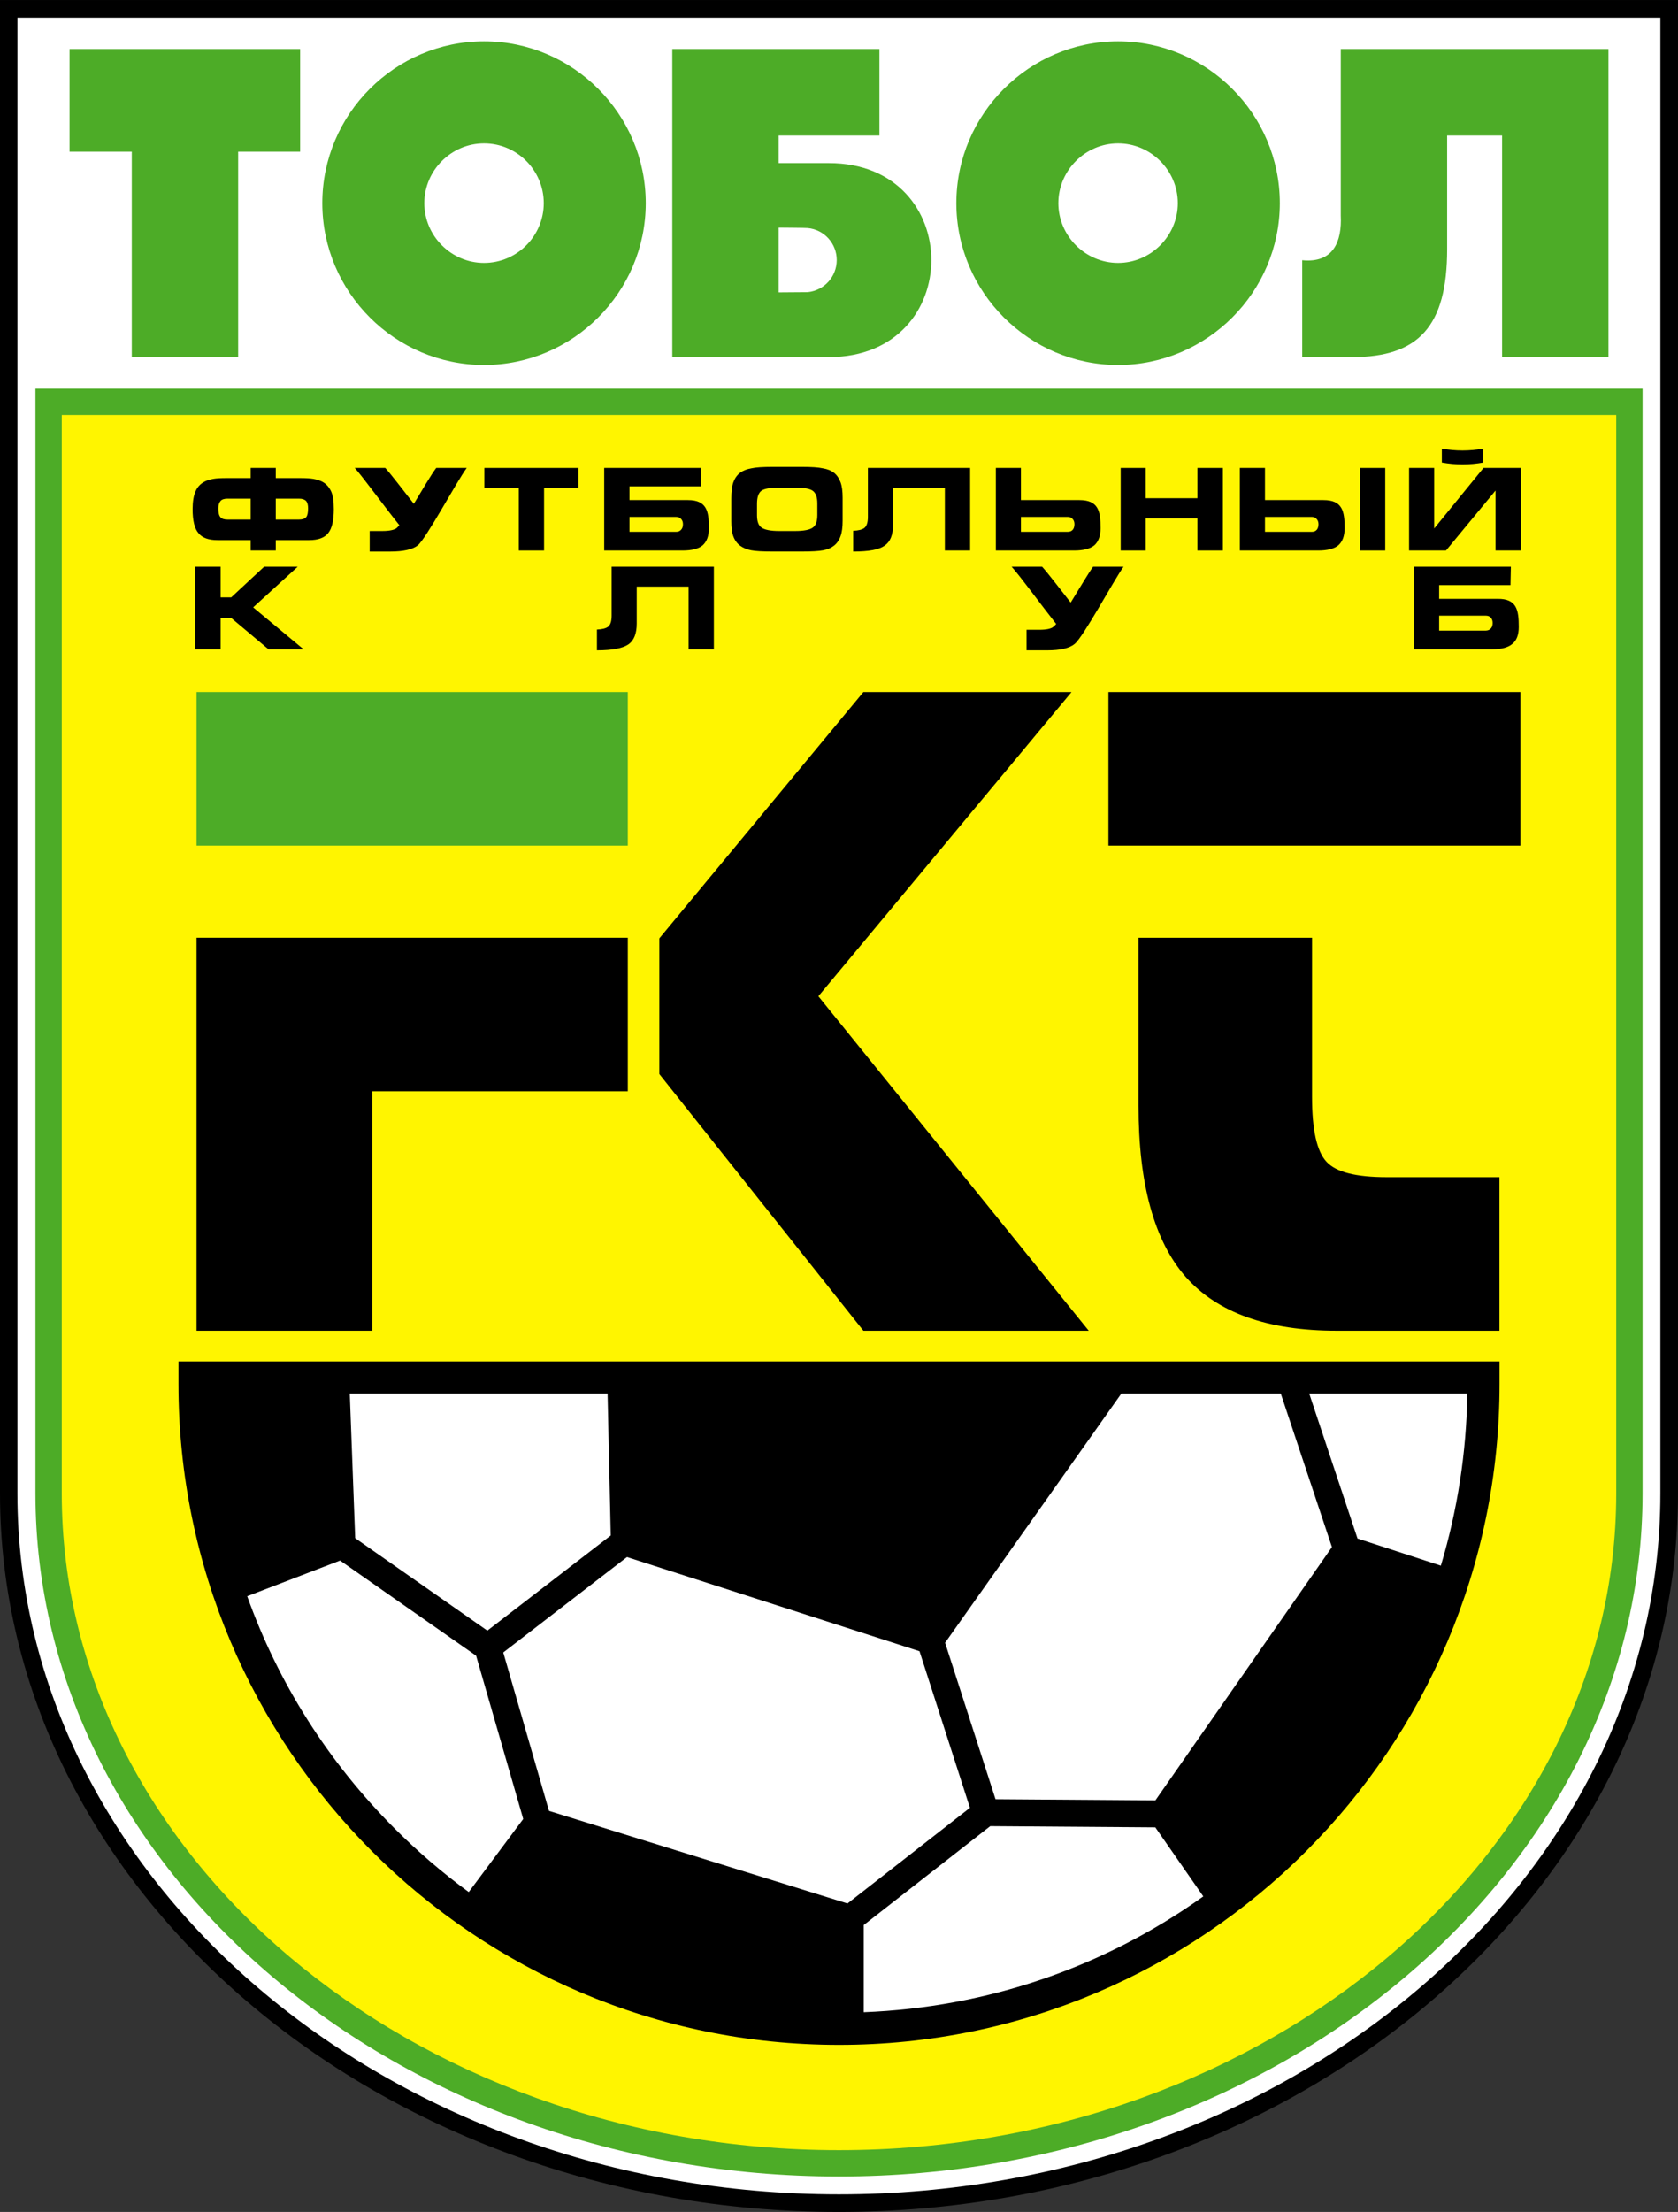
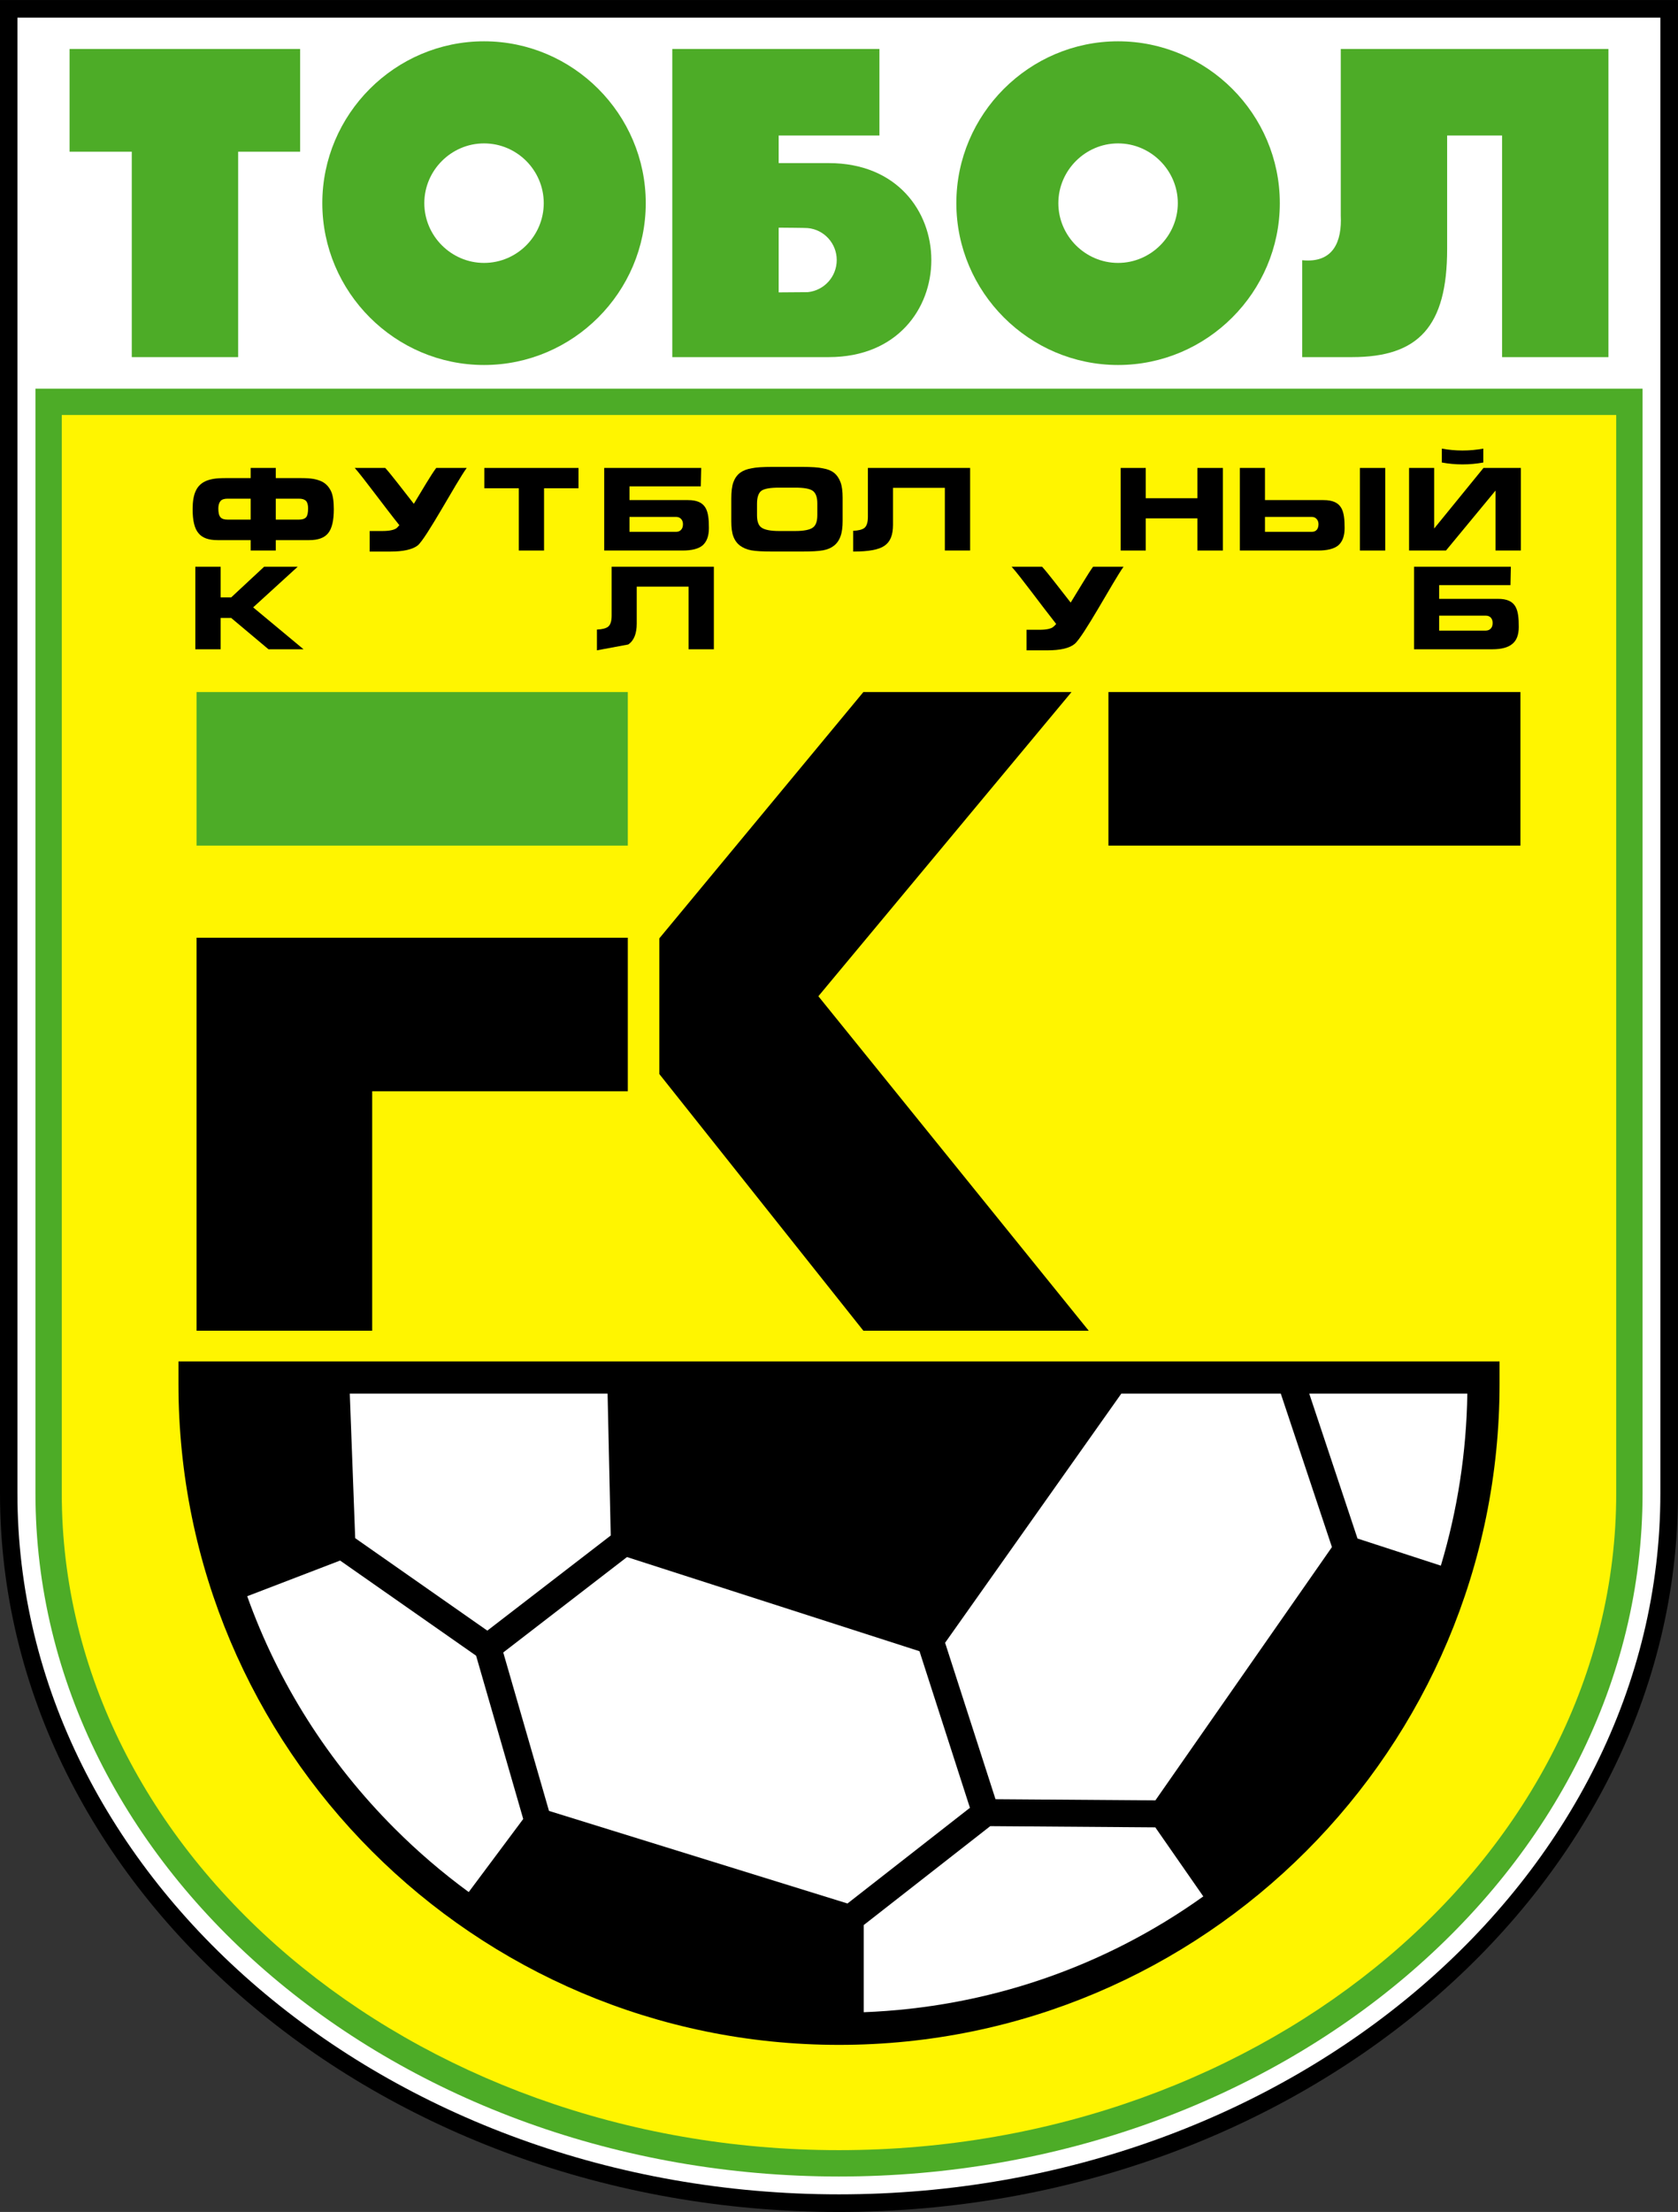
<svg xmlns="http://www.w3.org/2000/svg" width="238.85pt" height="314.61pt" viewBox="0 0 238.85 314.61" version="1.1">
  <rect x="0" y="0" width="238.85" height="314.61" fill="#333333" stroke="none" />
  <defs>
    <clipPath id="clip1">
      <path d="M 0 0 L 238.852 0 L 238.852 314.609 L 0 314.609 Z M 0 0 " />
    </clipPath>
  </defs>
  <g id="surface1">
    <g clip-path="url(#clip1)" clip-rule="nonzero">
      <path style=" stroke:none;fill-rule:nonzero;fill:rgb(0%,0%,0%);fill-opacity:1;" d="M 238.848 0.004 L 238.848 212.41 C 238.848 240.562 225.363 266.125 203.672 284.656 C 182.035 303.133 152.199 314.609 119.41 314.609 C 86.621 314.609 56.781 303.133 35.148 284.656 C 13.457 266.125 0 240.562 0 212.41 L 0 0.004 " />
    </g>
    <path style=" stroke:none;fill-rule:nonzero;fill:rgb(100%,100%,100%);fill-opacity:1;" d="M 236.34 2.512 L 2.48 2.512 L 2.48 212.41 C 2.48 239.797 15.613 264.703 36.773 282.766 C 57.965 300.859 87.238 312.102 119.41 312.102 C 151.609 312.102 180.855 300.859 202.047 282.766 C 223.207 264.703 236.34 239.797 236.34 212.41 " />
    <path style=" stroke:none;fill-rule:nonzero;fill:rgb(30.2%,67.381%,15.282%);fill-opacity:1;" d="M 233.805 55.281 L 233.805 212.41 C 233.805 239.203 220.875 263.523 200.07 281.141 C 179.352 298.676 150.781 309.566 119.41 309.566 C 88.035 309.566 59.469 298.676 38.75 281.141 C 17.945 263.523 5.047 239.203 5.047 212.41 L 5.047 55.281 " />
    <path style=" stroke:none;fill-rule:nonzero;fill:rgb(100%,96.094%,0%);fill-opacity:1;" d="M 230.055 59.027 L 8.793 59.027 L 8.793 212.41 C 8.793 238.055 21.191 261.367 41.172 278.281 C 61.238 295.25 88.953 305.816 119.41 305.816 C 149.895 305.816 177.578 295.25 197.648 278.281 C 217.629 261.367 230.055 238.055 230.055 212.41 " />
    <path style=" stroke:none;fill-rule:nonzero;fill:rgb(0%,0%,0%);fill-opacity:1;" d="M 89.363 133.371 L 89.363 155.211 L 52.977 155.211 L 52.977 189.27 L 27.977 189.27 L 27.977 133.371 " />
    <path style=" stroke:none;fill-rule:nonzero;fill:rgb(0%,0%,0%);fill-opacity:1;" d="M 152.523 98.43 L 116.488 141.695 L 154.973 189.27 L 122.895 189.27 L 93.852 152.762 L 93.852 133.461 L 122.895 98.43 " />
-     <path style=" stroke:none;fill-rule:nonzero;fill:rgb(0%,0%,0%);fill-opacity:1;" d="M 186.758 133.371 L 186.758 155.98 C 186.758 160.703 187.438 163.77 188.824 165.246 C 190.184 166.723 193.047 167.43 197.414 167.43 L 213.438 167.43 L 213.438 189.27 L 190.27 189.27 C 180.473 189.27 173.328 186.73 168.785 181.625 C 164.301 176.52 162.059 168.402 162.059 157.246 L 162.059 133.371 " />
    <path style=" stroke:none;fill-rule:nonzero;fill:rgb(0%,0%,0%);fill-opacity:1;" d="M 157.777 120.27 L 216.422 120.27 L 216.422 98.43 L 157.777 98.43 Z M 157.777 120.27 " />
    <path style=" stroke:none;fill-rule:nonzero;fill:rgb(30.2%,67.381%,15.282%);fill-opacity:1;" d="M 27.977 120.27 L 89.363 120.27 L 89.363 98.43 L 27.977 98.43 Z M 27.977 120.27 " />
    <path style=" stroke:none;fill-rule:nonzero;fill:rgb(30.2%,67.381%,15.282%);fill-opacity:1;" d="M 9.902 6.969 L 9.902 21.574 L 18.758 21.574 L 18.758 50.793 L 33.898 50.793 L 33.898 21.574 L 42.723 21.574 L 42.723 6.969 " />
    <path style=" stroke:none;fill-rule:nonzero;fill:rgb(30.2%,67.381%,15.282%);fill-opacity:1;" d="M 190.848 6.969 L 190.848 30.664 C 191.023 34.324 189.816 37.453 185.359 37.012 L 185.359 50.793 L 192.469 50.793 C 201.887 50.793 205.988 46.453 205.988 35.445 L 205.988 19.273 L 213.809 19.273 L 213.809 50.793 L 228.949 50.793 L 228.949 6.969 " />
    <path style=" stroke:none;fill-rule:nonzero;fill:rgb(30.2%,67.381%,15.282%);fill-opacity:1;" d="M 68.898 37.395 C 64.234 37.395 60.398 33.559 60.398 28.895 C 60.398 24.234 64.234 20.395 68.898 20.395 C 73.594 20.395 77.398 24.234 77.398 28.895 C 77.398 33.559 73.594 37.395 68.898 37.395 M 68.898 5.875 C 56.238 5.875 45.879 16.234 45.879 28.895 C 45.879 41.555 56.238 51.914 68.898 51.914 C 81.562 51.914 91.918 41.555 91.918 28.895 C 91.918 16.234 81.562 5.875 68.898 5.875 " />
    <path style=" stroke:none;fill-rule:nonzero;fill:rgb(30.2%,67.381%,15.282%);fill-opacity:1;" d="M 159.148 37.395 C 154.488 37.395 150.648 33.559 150.648 28.895 C 150.648 24.234 154.488 20.395 159.148 20.395 C 163.812 20.395 167.652 24.234 167.652 28.895 C 167.652 33.559 163.812 37.395 159.148 37.395 M 159.148 5.875 C 146.492 5.875 136.129 16.234 136.129 28.895 C 136.129 41.555 146.492 51.914 159.148 51.914 C 171.812 51.914 182.172 41.555 182.172 28.895 C 182.172 16.234 171.812 5.875 159.148 5.875 " />
    <path style=" stroke:none;fill-rule:nonzero;fill:rgb(30.2%,67.381%,15.282%);fill-opacity:1;" d="M 114.969 41.555 C 114.82 41.555 110.84 41.586 110.84 41.586 L 110.84 32.379 C 110.84 32.379 114.82 32.406 114.969 32.438 C 117.301 32.645 119.102 34.621 119.102 36.98 C 119.102 39.371 117.301 41.32 114.969 41.555 M 117.98 23.199 L 110.84 23.199 L 110.84 19.273 L 125.18 19.273 L 125.18 6.969 L 95.695 6.969 L 95.695 50.793 L 117.98 50.793 C 137.43 50.793 137.43 23.199 117.98 23.199 " />
    <path style=" stroke:none;fill-rule:nonzero;fill:rgb(0%,0%,0%);fill-opacity:1;" d="M 31.402 84.969 L 32.906 84.969 L 37.602 80.602 L 42.379 80.602 L 36.035 86.387 L 43.207 92.348 L 38.219 92.348 L 32.906 87.891 L 31.402 87.891 L 31.402 92.348 L 27.801 92.348 L 27.801 80.602 L 31.402 80.602 " />
    <path style=" stroke:none;fill-rule:nonzero;fill:rgb(0%,0%,0%);fill-opacity:1;" d="M 208.656 87.566 L 204.852 87.566 L 204.852 89.691 L 208.656 89.691 L 208.656 92.348 L 201.277 92.348 L 201.277 80.602 L 208.656 80.602 L 208.656 83.23 L 204.852 83.23 L 204.852 85.176 L 208.656 85.176 Z M 208.656 83.23 L 208.656 80.602 L 215.059 80.602 L 215.004 83.23 Z M 211.488 89.691 C 211.785 89.691 212.051 89.574 212.199 89.398 C 212.379 89.219 212.465 88.957 212.465 88.602 C 212.465 88.277 212.379 88.039 212.199 87.836 C 212.02 87.656 211.785 87.566 211.488 87.566 L 208.656 87.566 L 208.656 85.176 L 213.172 85.176 C 215.887 85.148 216.184 86.742 216.184 89.16 C 216.184 90.281 215.887 91.082 215.27 91.582 C 214.676 92.086 213.734 92.348 212.406 92.348 L 208.656 92.348 L 208.656 89.691 " />
-     <path style=" stroke:none;fill-rule:nonzero;fill:rgb(0%,0%,0%);fill-opacity:1;" d="M 98.012 83.438 L 90.633 83.438 L 90.633 88.691 C 90.633 90.105 90.25 91.109 89.422 91.668 C 88.629 92.203 87.152 92.496 84.996 92.496 L 84.969 92.496 L 84.969 89.543 C 85.734 89.516 86.234 89.367 86.531 89.16 C 86.887 88.895 87.062 88.363 87.062 87.566 L 87.062 80.602 L 101.613 80.602 L 101.613 92.348 L 98.012 92.348 " />
+     <path style=" stroke:none;fill-rule:nonzero;fill:rgb(0%,0%,0%);fill-opacity:1;" d="M 98.012 83.438 L 90.633 83.438 L 90.633 88.691 C 90.633 90.105 90.25 91.109 89.422 91.668 L 84.969 92.496 L 84.969 89.543 C 85.734 89.516 86.234 89.367 86.531 89.16 C 86.887 88.895 87.062 88.363 87.062 87.566 L 87.062 80.602 L 101.613 80.602 L 101.613 92.348 L 98.012 92.348 " />
    <path style=" stroke:none;fill-rule:nonzero;fill:rgb(0%,0%,0%);fill-opacity:1;" d="M 146.121 89.574 L 147.945 89.574 C 148.953 89.574 149.633 89.43 149.953 89.133 C 150.074 89.043 150.191 88.926 150.34 88.75 C 148.098 85.914 145.203 81.93 143.992 80.602 L 148.332 80.602 C 149.219 81.578 150.871 83.762 152.402 85.707 C 153.613 83.762 154.883 81.578 155.594 80.602 L 159.93 80.602 C 158.484 82.609 154.176 90.668 152.934 91.613 C 152.199 92.199 150.93 92.496 149.07 92.496 L 146.121 92.496 " />
    <path style=" stroke:none;fill-rule:nonzero;fill:rgb(0%,0%,0%);fill-opacity:1;" d="M 77.441 78.301 L 73.844 78.301 L 73.844 69.445 L 68.941 69.445 L 68.941 66.555 L 82.344 66.555 L 82.344 69.445 L 77.441 69.445 " />
    <path style=" stroke:none;fill-rule:nonzero;fill:rgb(0%,0%,0%);fill-opacity:1;" d="M 134.492 69.387 L 127.113 69.387 L 127.113 74.641 C 127.113 76.086 126.73 77.062 125.902 77.621 C 125.105 78.184 123.633 78.449 121.477 78.449 L 121.445 78.449 L 121.445 75.496 C 122.215 75.469 122.715 75.32 123.012 75.113 C 123.363 74.848 123.539 74.316 123.539 73.52 L 123.539 66.555 L 138.09 66.555 L 138.09 78.301 L 134.492 78.301 " />
    <path style=" stroke:none;fill-rule:nonzero;fill:rgb(0%,0%,0%);fill-opacity:1;" d="M 52.621 75.527 L 54.422 75.527 C 55.426 75.527 56.105 75.379 56.457 75.113 C 56.578 74.996 56.695 74.879 56.844 74.699 C 54.598 71.895 51.68 67.883 50.496 66.555 L 54.836 66.555 C 55.723 67.527 57.371 69.715 58.906 71.66 C 60.09 69.715 61.355 67.527 62.094 66.555 L 66.434 66.555 C 64.957 68.562 60.648 76.648 59.438 77.594 C 58.703 78.152 57.402 78.449 55.574 78.449 L 52.621 78.449 " />
    <path style=" stroke:none;fill-rule:nonzero;fill:rgb(0%,0%,0%);fill-opacity:1;" d="M 93.41 73.52 L 89.602 73.52 L 89.602 75.645 L 93.41 75.645 L 93.41 78.301 L 86.004 78.301 L 86.004 66.555 L 93.41 66.555 L 93.41 69.18 L 89.602 69.18 L 89.602 71.129 L 93.41 71.129 Z M 93.41 69.18 L 93.41 66.555 L 99.812 66.555 L 99.754 69.18 Z M 96.215 75.645 C 96.535 75.645 96.773 75.555 96.949 75.348 C 97.125 75.172 97.215 74.906 97.215 74.551 C 97.215 74.258 97.125 73.992 96.949 73.812 C 96.773 73.609 96.508 73.52 96.215 73.52 L 93.41 73.52 L 93.41 71.129 L 97.922 71.129 C 100.609 71.129 100.906 72.723 100.906 75.113 C 100.906 76.234 100.609 77.031 100.02 77.562 C 99.43 78.066 98.457 78.301 97.156 78.301 L 93.41 78.301 L 93.41 75.645 " />
    <path style=" stroke:none;fill-rule:nonzero;fill:rgb(0%,0%,0%);fill-opacity:1;" d="M 109.934 78.445 C 108.578 78.445 107.574 78.391 106.926 78.27 C 106.277 78.152 105.773 77.918 105.359 77.621 C 104.918 77.297 104.594 76.855 104.387 76.297 C 104.18 75.762 104.094 75.023 104.094 74.141 L 104.094 70.926 C 104.094 69.949 104.18 69.18 104.387 68.594 C 104.594 68.031 104.918 67.559 105.359 67.234 C 105.773 66.938 106.277 66.73 106.953 66.613 C 107.602 66.469 108.578 66.406 109.934 66.406 L 112.031 66.406 L 112.031 69.359 L 110.91 69.359 C 109.609 69.359 108.754 69.508 108.34 69.832 C 107.957 70.152 107.754 70.746 107.754 71.66 L 107.754 73.281 C 107.754 74.141 107.957 74.73 108.371 75.023 C 108.812 75.348 109.641 75.527 110.91 75.527 L 112.031 75.527 L 112.031 78.445 Z M 112.031 66.406 L 114.156 66.406 C 115.484 66.406 116.488 66.469 117.137 66.613 C 117.816 66.73 118.316 66.938 118.699 67.234 C 119.113 67.559 119.438 68.031 119.645 68.594 C 119.852 69.152 119.941 69.891 119.941 70.805 L 119.941 74.078 C 119.941 74.965 119.852 75.703 119.645 76.262 C 119.438 76.855 119.113 77.297 118.699 77.621 C 118.316 77.918 117.816 78.152 117.164 78.27 C 116.516 78.391 115.512 78.445 114.156 78.445 L 112.031 78.445 L 112.031 75.527 L 113.184 75.527 C 114.449 75.527 115.309 75.348 115.719 75.023 C 116.133 74.73 116.34 74.141 116.34 73.254 L 116.34 71.602 C 116.34 70.746 116.133 70.152 115.719 69.832 C 115.309 69.508 114.449 69.359 113.184 69.359 L 112.031 69.359 " />
    <path style=" stroke:none;fill-rule:nonzero;fill:rgb(0%,0%,0%);fill-opacity:1;" d="M 163.09 78.301 L 159.52 78.301 L 159.52 66.555 L 163.09 66.555 L 163.09 70.863 L 170.438 70.863 L 170.438 66.555 L 174.066 66.555 L 174.066 78.301 L 170.438 78.301 L 170.438 73.727 L 163.09 73.727 " />
    <path style=" stroke:none;fill-rule:nonzero;fill:rgb(0%,0%,0%);fill-opacity:1;" d="M 193.574 78.301 L 197.176 78.301 L 197.176 66.555 L 193.574 66.555 Z M 193.574 78.301 " />
    <path style=" stroke:none;fill-rule:nonzero;fill:rgb(0%,0%,0%);fill-opacity:1;" d="M 205.234 63.809 C 207.184 64.164 209.16 64.164 211.137 63.809 L 211.137 65.785 C 209.16 66.141 207.184 66.141 205.234 65.785 Z M 200.57 78.301 L 205.824 78.301 L 212.879 69.77 L 212.879 78.301 L 216.48 78.301 L 216.48 66.555 L 211.164 66.555 L 204.141 75.172 L 204.141 66.555 L 200.57 66.555 " />
    <path style=" stroke:none;fill-rule:nonzero;fill:rgb(0%,0%,0%);fill-opacity:1;" d="M 183.867 73.52 L 180.059 73.52 L 180.059 75.645 L 183.867 75.645 L 183.867 78.301 L 176.484 78.301 L 176.484 66.555 L 180.059 66.555 L 180.059 71.129 L 183.867 71.129 Z M 186.699 75.645 C 187.023 75.645 187.262 75.555 187.438 75.348 C 187.586 75.172 187.676 74.906 187.676 74.551 C 187.676 74.258 187.586 73.992 187.406 73.812 C 187.23 73.609 186.996 73.52 186.699 73.52 L 183.867 73.52 L 183.867 71.129 L 188.383 71.129 C 191.094 71.129 191.395 72.723 191.395 75.113 C 191.395 76.234 191.094 77.031 190.504 77.562 C 189.887 78.066 188.941 78.301 187.613 78.301 L 183.867 78.301 L 183.867 75.645 " />
    <path style=" stroke:none;fill-rule:nonzero;fill:rgb(0%,0%,0%);fill-opacity:1;" d="M 33.379 76.824 L 30.957 76.824 C 29.691 76.824 28.773 76.5 28.242 75.82 C 27.684 75.172 27.418 74.02 27.418 72.43 C 27.418 71.336 27.566 70.48 27.832 69.891 C 28.098 69.27 28.539 68.797 29.129 68.5 C 29.453 68.324 29.867 68.207 30.34 68.117 C 30.812 68.031 31.461 68 32.258 68 L 33.379 68 L 33.379 70.926 L 32.375 70.926 C 31.934 70.926 31.578 71.039 31.402 71.246 C 31.195 71.48 31.078 71.84 31.078 72.309 C 31.078 72.898 31.164 73.312 31.371 73.551 C 31.547 73.785 31.902 73.902 32.375 73.902 L 33.379 73.902 Z M 39.254 78.301 L 35.68 78.301 L 35.68 76.824 L 33.379 76.824 L 33.379 73.902 L 35.68 73.902 L 35.68 70.926 L 33.379 70.926 L 33.379 68 L 35.68 68 L 35.68 66.555 L 39.254 66.555 L 39.254 68 L 41.555 68 L 41.555 70.926 L 39.254 70.926 L 39.254 73.902 L 41.555 73.902 L 41.555 76.824 L 39.254 76.824 Z M 41.555 68 L 42.703 68 C 43.504 68 44.121 68.031 44.625 68.117 C 45.094 68.207 45.48 68.324 45.832 68.5 C 46.422 68.797 46.836 69.27 47.133 69.891 C 47.398 70.48 47.516 71.336 47.516 72.43 C 47.516 74.02 47.25 75.172 46.719 75.82 C 46.188 76.5 45.273 76.824 44.004 76.824 L 41.555 76.824 L 41.555 73.902 L 42.559 73.902 C 43.059 73.902 43.383 73.785 43.59 73.551 C 43.77 73.312 43.855 72.898 43.855 72.309 C 43.855 71.84 43.77 71.48 43.562 71.246 C 43.355 71.039 43.031 70.926 42.559 70.926 L 41.555 70.926 " />
-     <path style=" stroke:none;fill-rule:nonzero;fill:rgb(0%,0%,0%);fill-opacity:1;" d="M 149.129 73.52 L 145.32 73.52 L 145.32 75.645 L 149.129 75.645 L 149.129 78.301 L 141.75 78.301 L 141.75 66.555 L 145.32 66.555 L 145.32 71.129 L 149.129 71.129 Z M 151.961 75.645 C 152.285 75.645 152.523 75.555 152.699 75.348 C 152.848 75.172 152.938 74.906 152.938 74.551 C 152.938 74.258 152.848 73.992 152.672 73.812 C 152.492 73.609 152.258 73.52 151.961 73.52 L 149.129 73.52 L 149.129 71.129 L 153.645 71.129 C 156.359 71.129 156.656 72.723 156.656 75.113 C 156.656 76.234 156.359 77.031 155.77 77.562 C 155.148 78.066 154.203 78.301 152.879 78.301 L 149.129 78.301 L 149.129 75.645 " />
    <path style=" stroke:none;fill-rule:nonzero;fill:rgb(0%,0%,0%);fill-opacity:1;" d="M 25.402 193.637 L 25.402 196.82 C 25.402 248.746 67.496 290.844 119.426 290.844 C 171.355 290.844 213.449 248.746 213.449 196.82 L 213.449 193.637 " />
    <path style=" stroke:none;fill-rule:nonzero;fill:rgb(100%,100%,100%);fill-opacity:1;" d="M 50.559 218.773 L 49.789 198.211 L 86.484 198.211 L 86.934 218.395 L 69.367 231.926 " />
    <path style=" stroke:none;fill-rule:nonzero;fill:rgb(100%,100%,100%);fill-opacity:1;" d="M 89.246 221.461 L 130.883 234.855 L 138.062 257.125 L 120.633 270.734 L 78.145 257.566 L 71.633 235.031 " />
    <path style=" stroke:none;fill-rule:nonzero;fill:rgb(100%,100%,100%);fill-opacity:1;" d="M 122.941 273.805 L 140.953 259.734 L 164.449 259.906 L 171.281 269.727 C 157.18 279.801 140.508 285.523 122.941 286.199 " />
    <path style=" stroke:none;fill-rule:nonzero;fill:rgb(100%,100%,100%);fill-opacity:1;" d="M 164.461 256.066 L 141.703 255.902 L 134.527 233.652 L 159.613 198.211 L 182.309 198.211 L 189.59 220.043 " />
    <path style=" stroke:none;fill-rule:nonzero;fill:rgb(100%,100%,100%);fill-opacity:1;" d="M 35.188 227.031 L 48.41 221.957 L 67.77 235.492 L 74.477 258.715 L 66.719 269.109 C 63.012 266.395 59.484 263.383 56.172 260.07 C 46.676 250.574 39.582 239.316 35.188 227.031 " />
    <path style=" stroke:none;fill-rule:nonzero;fill:rgb(100%,100%,100%);fill-opacity:1;" d="M 205.094 222.684 L 193.23 218.824 L 186.359 198.211 L 208.863 198.211 C 208.738 206.617 207.449 214.832 205.094 222.684 " />
  </g>
</svg>